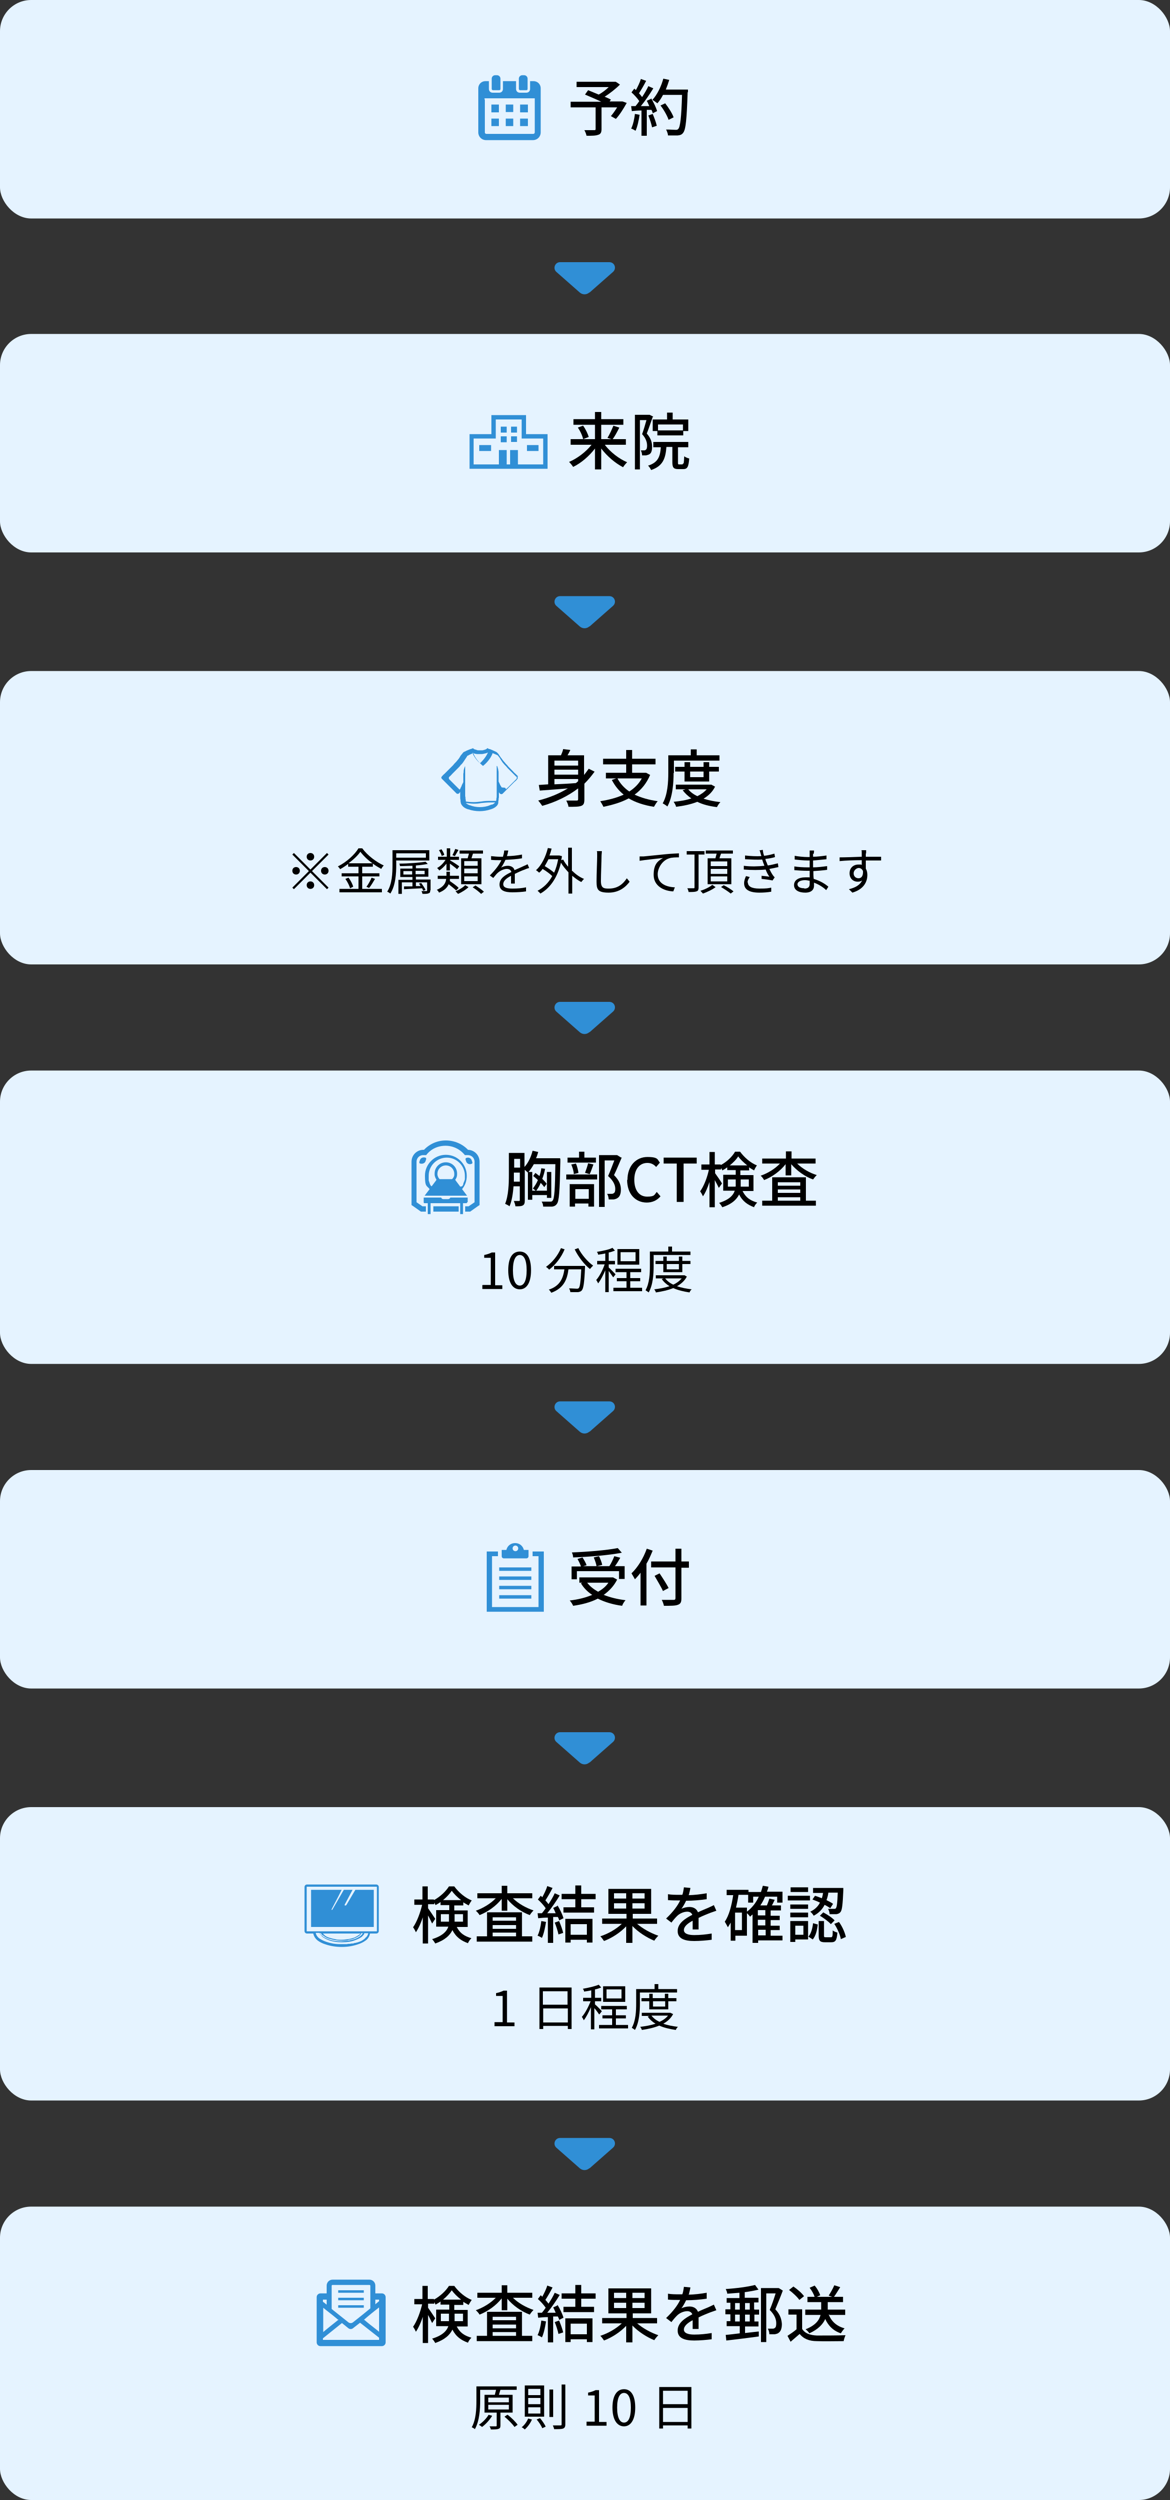
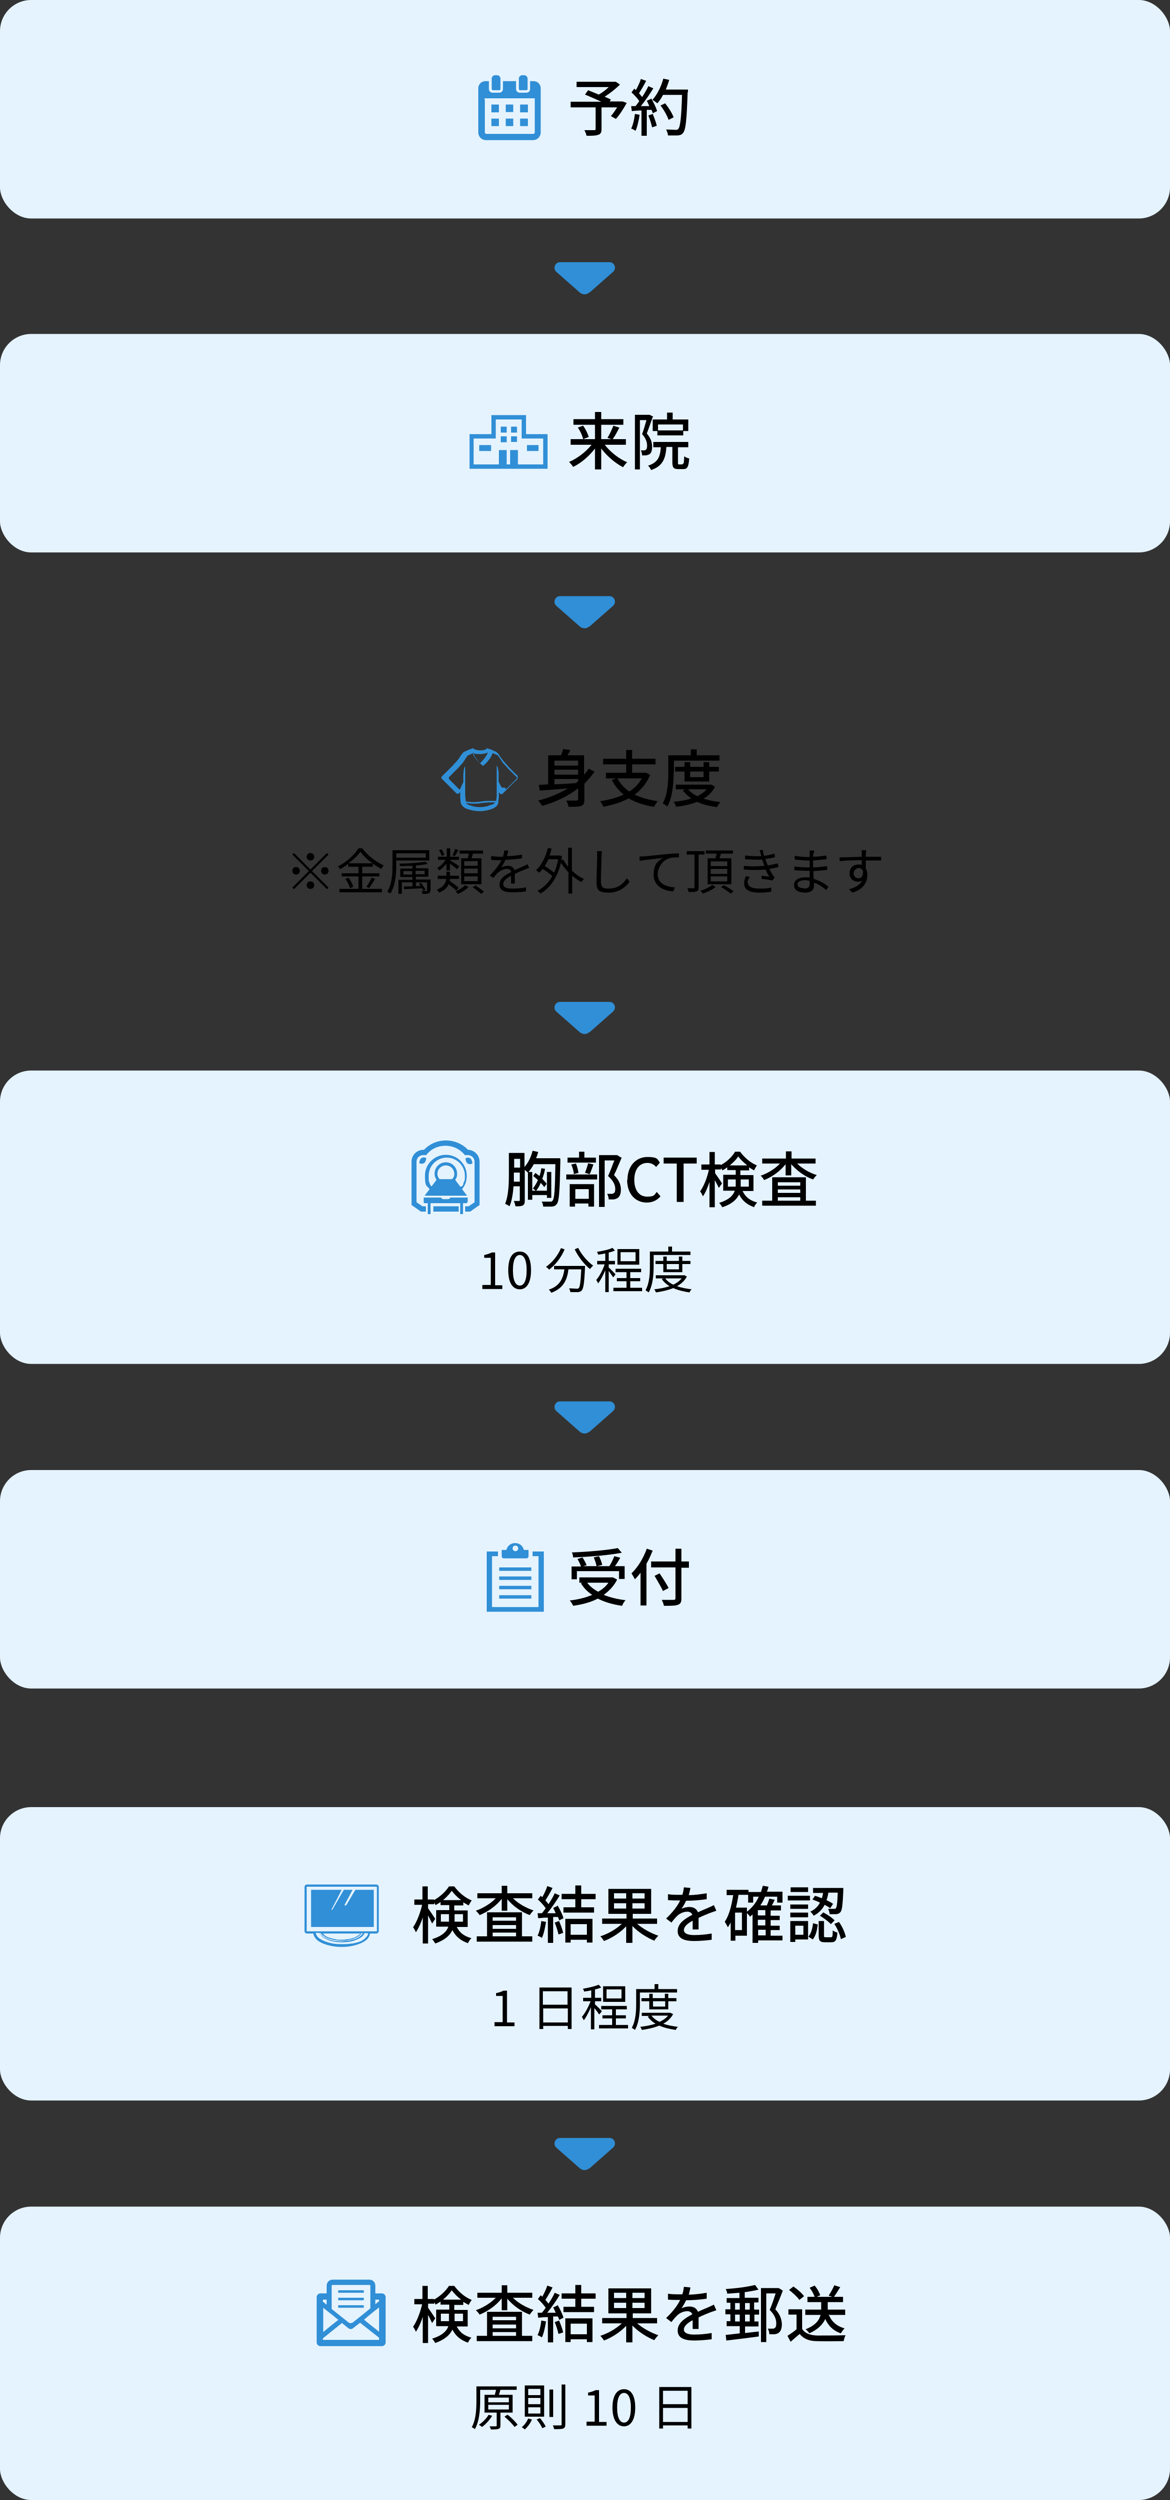
<svg xmlns="http://www.w3.org/2000/svg" id="_レイヤー_1" version="1.1" viewBox="0 0 375 801">
  <rect x="0" y="0" width="375" height="801" fill="#333333" stroke="none" />
  <defs>
    <style>
      .st0 {
        fill: #e5f3ff;
      }

      .st1 {
        fill: #308fd6;
      }
    </style>
  </defs>
  <rect class="st0" width="375" height="70" rx="10" ry="10" />
  <g>
    <g>
      <path d="M200.8,33.1c-1,1.8-2.2,3.7-3.4,5l-1.6-.9c.6-.7,1.4-1.8,2-2.8h-5v7c0,1-.3,1.6-1.1,1.8-.8.3-2,.3-3.7.3-.1-.5-.4-1.3-.7-1.8,1.3,0,2.7,0,3.1,0,.4,0,.5,0,.5-.4v-6.9h-8v-1.8h9.8c-1.6-.8-3.6-1.6-5.2-2.3l1-1.4c1,.4,2.2.9,3.4,1.4,1.1-.6,2.3-1.5,3.2-2.4h-10.3v-1.7h12.5c0-.1,1.4.9,1.4.9-1.4,1.4-3.2,2.8-4.9,3.9.8.3,1.4.6,2,.9l-.4.6h4c0-.1,1.5.5,1.5.5h0Z" />
      <path d="M205,36.8c-.3,1.9-.7,3.8-1.3,5.1-.3-.2-1-.6-1.4-.7.6-1.2,1-3,1.2-4.7,0,0,1.6.3,1.6.3ZM208.7,31.5c.8,1.3,1.6,3,1.9,4.1l-1.4.7c0-.3-.2-.7-.4-1.1h-1.5v8.3h-1.7v-8.1c-1.1,0-2.2.1-3.1.2l-.2-1.6h1.4c.4-.5.8-1,1.2-1.6-.6-.9-1.6-2-2.5-2.8l.9-1.2c.2.2.4.3.5.5.6-1.1,1.3-2.5,1.6-3.6l1.7.6c-.7,1.4-1.6,2.9-2.3,4,.4.4.7.8,1,1.2.8-1.2,1.5-2.4,2-3.5l1.6.7c-1.1,1.8-2.6,4-4,5.7h2.7c-.3-.7-.5-1.2-.8-1.7l1.3-.6h0ZM209.2,36.5c.5,1.2,1.1,2.8,1.3,3.8l-1.5.5c-.2-1-.7-2.6-1.2-3.8l1.4-.5ZM220.4,29.5c-.3,8.8-.6,11.9-1.4,13-.5.7-1,.8-1.8.9-.7,0-1.9,0-3.1,0,0-.5-.3-1.3-.6-1.9,1.3,0,2.5.1,3,.1s.6,0,.9-.3c.6-.6,1-3.6,1.2-10.9h-6.1c-.5,1-1.1,1.9-1.8,2.7-.4-.3-1.2-.9-1.6-1.1,1.5-1.6,2.8-4.2,3.5-6.8l1.9.4c-.3,1-.7,2.1-1.1,3.1h7.1v.9ZM214.3,38.4c-.4-1.2-1.5-3.2-2.6-4.6l1.5-.7c1.1,1.4,2.3,3.3,2.7,4.5l-1.6.8Z" />
    </g>
    <g>
      <path class="st1" d="M173.3,31.6v-3.3c0-1.3-1-2.3-2.3-2.3h-1.1v2.5c0,.7-.5,1.2-1.2,1.2h-2.1c-.7,0-1.2-.5-1.2-1.2v-2.5h-4.2s0,2.5,0,2.5c0,.7-.5,1.2-1.2,1.2h-2.1c-.7,0-1.2-.5-1.2-1.2v-2.5h-1.1c-1.3,0-2.3,1-2.3,2.3v3.3h0v10.8c0,1.4,1.1,2.5,2.5,2.5h15c1.4,0,2.5-1.1,2.5-2.5v-10.8h0ZM155.3,31.9h0v-.4h16.1v.4h0v10.5c0,.3-.2.5-.5.5h-15c-.3,0-.5-.2-.5-.5v-10.5h0Z" />
      <polygon class="st1" points="159.9 33.5 159.9 33.5 159.9 33.5 159.9 33.5 157.5 33.5 157.5 36 159.9 36 159.9 33.5" />
      <rect class="st1" x="162.1" y="33.5" width="2.4" height="2.4" />
      <polygon class="st1" points="166.7 36 166.7 36 169.2 36 169.2 33.5 166.7 33.5 166.7 36 166.7 36" />
      <polygon class="st1" points="159.9 38 159.9 38 159.9 38 159.9 38 157.5 38 157.5 40.4 159.9 40.4 159.9 38" />
      <rect class="st1" x="162.1" y="38" width="2.4" height="2.4" />
      <polygon class="st1" points="166.7 40.4 169.2 40.4 169.2 38 166.7 38 166.7 40.4 166.7 40.4 166.7 40.4 166.7 40.4" />
      <path class="st1" d="M157.9,28.9h2.1c.2,0,.4-.1.4-.4v-3.3c0-.6-.5-1.1-1.1-1.1h-.6c-.6,0-1.1.5-1.1,1.1v3.3c0,.2.2.4.4.4h0Z" />
      <path class="st1" d="M166.6,28.9h2.1c.2,0,.4-.1.4-.4v-3.3c0-.6-.5-1.1-1.1-1.1h-.6c-.6,0-1.1.5-1.1,1.1v3.3c0,.2.2.4.4.4h0Z" />
    </g>
  </g>
  <path class="st1" d="M189,93.7l7.5-6.6c1.2-1.1.5-3.1-1.2-3.1h-15.8c-1.6,0-2.4,2-1.2,3.1l7.5,6.6c.9.8,2.2.8,3.1,0h0Z" />
  <rect class="st0" y="107" width="375" height="70" rx="10" ry="10" />
  <g>
    <path d="M193.9,142.6c1.8,2.3,4.5,4.4,7.1,5.5-.4.4-1,1.1-1.3,1.6-2.5-1.3-5.1-3.5-7-6v6.7h-2v-6.7c-1.9,2.5-4.5,4.7-7,5.9-.3-.5-.9-1.2-1.3-1.6,2.6-1.1,5.4-3.2,7.2-5.5h-6.7v-1.8h7.8v-4.6h-6.9v-1.8h6.9v-2.3h2v2.3h7.1v1.8h-7.1v4.6h7.9v1.8h-6.6ZM186.9,136.4c.8,1.1,1.5,2.6,1.8,3.6l-1.8.7c-.2-1-.9-2.6-1.7-3.7l1.6-.6h0ZM194.7,140.3c.7-1.1,1.4-2.7,1.9-3.9l1.9.6c-.7,1.4-1.5,2.9-2.2,3.8l-1.6-.5Z" />
    <path d="M209.2,133.6c-.6,1.7-1.3,3.8-1.9,5.3,1.4,1.6,1.7,3,1.7,4.2s-.2,2-.8,2.4c-.3.2-.7.3-1.1.4-.4,0-.9,0-1.3,0,0-.5-.2-1.2-.4-1.6.4,0,.8,0,1,0,.2,0,.4,0,.6-.2.3-.2.4-.7.4-1.3,0-1-.3-2.3-1.6-3.7.5-1.3,1-3.1,1.4-4.5h-2.1v15.8h-1.6v-17.5h4.7c0,0,1.2.6,1.2.6h0ZM218.8,148.6c.4,0,.4-.3.5-2.4.4.3,1.1.6,1.6.7-.2,2.7-.6,3.4-1.9,3.4h-1.6c-1.5,0-1.9-.5-1.9-2.2v-4.9h-1.9c-.3,3.7-1.1,6.1-4.9,7.4-.2-.4-.6-1.1-1-1.4,3.2-1,3.9-2.9,4.1-5.9h-2.4v-1.7h11.2v1.7h-3.3v4.9c0,.5,0,.6.4.6h1.1ZM213.8,134.4v-2.2h1.8v2.2h5v3.7h-1.6v1.4h-8.3v-1.4h-1.5v-3.7h4.6ZM218.9,136h-8v1.9h8v-1.9Z" />
  </g>
  <path class="st1" d="M189,200.7l7.5-6.6c1.2-1.1.5-3.1-1.2-3.1h-15.8c-1.6,0-2.4,2-1.2,3.1l7.5,6.6c.9.8,2.2.8,3.1,0h0Z" />
  <rect class="st0" y="471" width="375" height="70" rx="10" ry="10" />
  <g>
    <path d="M197.8,506.1c-1,2-2.5,3.6-4.3,4.9,2,.8,4.4,1.4,7,1.7-.4.4-.9,1.2-1.1,1.8-3-.4-5.6-1.2-7.8-2.3-2.3,1.2-5.1,1.9-7.9,2.3-.2-.5-.7-1.3-1.1-1.7,2.6-.3,5.1-.9,7.2-1.8-1.5-1-2.7-2.2-3.6-3.7l.4-.2h-.9v-1.7h10.8c0,0,1.3.7,1.3.7h0ZM184.9,506h-1.7v-4.1h3c-.2-.7-.7-1.7-1.1-2.4l1.6-.5c.5.8,1.1,1.8,1.3,2.5l-1.1.3h4.3c-.1-.7-.5-1.9-.9-2.8l1.7-.4c.4.9.9,2,1,2.8l-1.7.4h4c.6-.9,1.2-2.2,1.6-3.2l1.9.5c-.5.9-1.1,1.9-1.7,2.7h3.1v4.1h-1.8v-2.5h-13.5v2.5h0ZM199.3,497.5c-4.2.8-10.4,1.3-15.6,1.5,0-.5-.2-1.2-.4-1.6,5.1-.2,11.2-.7,14.7-1.4l1.3,1.5h0ZM188.2,507.1c.9,1.2,2.1,2.1,3.5,2.9,1.4-.8,2.5-1.7,3.3-2.9h-6.8Z" />
    <path d="M209.2,496.8c-.6,1.4-1.2,2.9-2,4.2v13.4h-1.9v-10.5c-.6.8-1.2,1.5-1.8,2.1-.2-.4-.8-1.4-1.1-1.9,2-1.9,3.8-4.8,4.9-7.9l1.8.6h0ZM220.8,502.3h-2.4v9.8c0,1.3-.3,1.8-1.2,2.1-.8.3-2.2.3-4.4.3-.1-.5-.4-1.4-.7-1.9,1.6,0,3.3,0,3.8,0,.5,0,.6-.2.6-.6v-9.8h-7.8v-1.9h7.8v-4.1h1.9v4.1h2.4v1.9ZM212.5,509.8c-.5-1.2-1.8-3.3-2.7-4.9l1.6-.8c1,1.5,2.3,3.5,2.9,4.7l-1.7.9h0Z" />
  </g>
-   <path class="st1" d="M189,564.7l7.5-6.6c1.2-1.1.5-3.1-1.2-3.1h-15.8c-1.6,0-2.4,2-1.2,3.1l7.5,6.6c.9.8,2.2.8,3.1,0h0Z" />
-   <rect class="st0" y="215" width="375" height="94" rx="10" ry="10" />
  <g>
    <path d="M190.6,247.2c-1,1.4-2.1,2.7-3.3,3.9v5c0,1.2-.2,1.8-1,2.1-.8.3-2.1.3-4.1.3,0-.5-.4-1.4-.7-2,1.4,0,2.9,0,3.3,0,.4,0,.5-.1.5-.5v-3.4c-3.3,2.5-7.2,4.4-11.5,5.6-.3-.4-.9-1.3-1.3-1.7,3.5-.9,6.7-2.2,9.5-3.9-3.3.3-6.5.5-9,.7l-.3-1.8,3-.2v-9.3h4.1c.3-.7.6-1.4.7-2l2.3.3c-.3.6-.6,1.2-.9,1.7h5.3v6.3c.5-.6,1-1.3,1.5-2l1.8.9ZM177.7,243.7v1.6h7.6v-1.6h-7.6ZM185.3,246.6h-7.6v1.6h7.6v-1.6ZM177.7,251.3c2.2-.1,4.5-.2,6.9-.4.2-.2.5-.4.7-.6v-.7h-7.6v1.7h0Z" />
    <path d="M208.4,248.2c-1.1,2.7-2.8,4.8-5,6.4,2.1,1,4.6,1.7,7.4,2.1-.4.4-.9,1.3-1.2,1.8-3.2-.5-5.9-1.4-8.1-2.7-2.4,1.3-5.2,2.1-8.1,2.7-.2-.5-.7-1.3-1-1.8,2.7-.4,5.3-1.1,7.5-2.1-1.6-1.3-2.8-2.8-3.8-4.7l1.4-.5h-3.3v-1.8h6.5v-2.7h-7.4v-1.8h7.4v-2.8h1.9v2.8h7.5v1.8h-7.5v2.7h4.5c0,0,1.3.7,1.3.7h0ZM197.9,249.4c.9,1.7,2.2,3.1,3.8,4.2,1.7-1.1,3.1-2.5,4-4.2h-7.8Z" />
    <path d="M215.9,247.6c0,3.1-.3,7.8-2,10.8-.3-.3-1.1-.8-1.5-1,1.6-2.8,1.8-6.9,1.8-9.8v-5.6h7.2v-1.9h1.9v1.9h7.3v1.7h-14.6v4h0ZM229.2,252c-.8,1.7-2.1,2.9-3.7,3.9,1.6.5,3.4.9,5.4,1.1-.4.4-.9,1.1-1.1,1.6-2.4-.3-4.5-.8-6.3-1.7-2,.8-4.4,1.3-6.8,1.6-.1-.5-.5-1.2-.8-1.6,2-.2,4-.5,5.7-1.1-1.1-.7-2-1.6-2.8-2.6l.9-.3h-3.1v-1.5h11.4c0,0,1.1.6,1.1.6h0ZM219.4,250.4v-3.2h-3v-1.5h3v-1.5h1.8v1.5h4.3v-1.5h1.8v1.5h3.1v1.5h-3.1v3.2h-7.9ZM220.6,252.9c.7.9,1.7,1.6,2.9,2.2,1.2-.6,2.2-1.3,3-2.2h-5.9ZM221.2,247.2v1.8h4.3v-1.8h-4.3Z" />
  </g>
  <path class="st1" d="M189,330.7l7.5-6.6c1.2-1.1.5-3.1-1.2-3.1h-15.8c-1.6,0-2.4,2-1.2,3.1l7.5,6.6c.9.8,2.2.8,3.1,0h0Z" />
  <g>
    <path d="M104.8,273.3l.5.5-5.3,5.3,5.3,5.3-.5.5-5.3-5.3-5.3,5.3-.5-.5,5.3-5.3-5.3-5.3.5-.5,5.3,5.3,5.3-5.3ZM94.9,280.2c-.7,0-1.2-.5-1.2-1.2s.5-1.2,1.2-1.2,1.2.5,1.2,1.2-.5,1.2-1.2,1.2ZM98.3,274.5c0-.7.5-1.2,1.2-1.2s1.2.5,1.2,1.2-.5,1.2-1.2,1.2-1.2-.5-1.2-1.2ZM100.7,283.6c0,.7-.5,1.2-1.2,1.2s-1.2-.5-1.2-1.2.5-1.2,1.2-1.2,1.2.5,1.2,1.2ZM104.1,277.8c.7,0,1.2.5,1.2,1.2s-.5,1.2-1.2,1.2-1.2-.5-1.2-1.2.5-1.2,1.2-1.2Z" />
    <path d="M116.1,284.8h6.3v1.1h-13.6v-1.1h6.1v-4h-5.4v-1h5.4v-2.1h-3.3v-.9c-.8.6-1.7,1.2-2.6,1.7-.1-.3-.5-.7-.7-.9,2.8-1.4,5.4-3.8,6.6-5.8h1.2c1.7,2.3,4.5,4.4,6.9,5.5-.3.3-.6.7-.8,1.1-.9-.5-1.8-1-2.7-1.7v1h-3.4v2.1h5.5v1h-5.5v4h0ZM111.7,281.2c.7.9,1.3,2.1,1.5,2.9l-1,.5c-.2-.8-.8-2-1.5-3l1-.4ZM119.4,276.6c-1.6-1.1-3-2.5-3.9-3.7-.8,1.2-2.2,2.5-3.8,3.7h7.7ZM117.4,284.2c.6-.8,1.3-2,1.7-3l1.1.4c-.6,1-1.3,2.2-1.9,2.9l-.9-.4h0Z" />
    <path d="M127,275.8v1.3c0,2.7-.2,6.6-1.9,9.2-.2-.2-.7-.5-1-.6,1.6-2.5,1.7-6,1.7-8.6v-4.7h11.8v3.3h-10.7,0ZM127,273.4v1.4h9.5v-1.4h-9.5ZM137.9,285.3c0,.5-.1.8-.5.9-.4.2-1,.2-2,.2,0-.3-.2-.6-.3-.9.7,0,1.3,0,1.5,0,.2,0,.3,0,.3-.2v-2.6h-3.6v1.2h1.5c-.2-.3-.3-.5-.5-.8l.7-.2c.5.7,1.1,1.6,1.4,2.2l-.7.3c-.1-.2-.3-.5-.4-.8-2.1.1-4.2.2-5.8.3v-.9c.7,0,1.7,0,2.7,0v-1.3h-3.4v3.7h-1.1v-4.5h4.5v-.9h-3.9v-2.7h3.9v-.9c-1.3,0-2.7.1-4,.1,0-.2-.1-.6-.2-.8,2.9,0,6.5-.3,8.4-.6l.7.7c-1,.2-2.4.4-3.8.5v.9h4v2.7h-4v.9h4.7v3.4h0ZM132.1,280.2v-1.1h-2.8v1.1h2.8ZM133.2,279v1.1h2.9v-1.1h-2.9Z" />
    <path d="M146.2,285.3c-.5-.5-1.5-1.3-2.4-2-.4,1-1.3,2-3.1,2.7-.1-.3-.4-.7-.7-.9,2.3-1,2.9-2.3,3-3.5h-2.7v-1h2.8v-1.3h1.1v1.3h2.9v1h-2.9c0,.2,0,.5,0,.7,1,.7,2.2,1.5,2.8,2.2l-.8.8h0ZM143.2,276.6c-.7.9-1.6,1.8-2.4,2.3-.1-.2-.5-.6-.7-.8,1-.5,2-1.5,2.7-2.6h-2.4v-1h2.8v-2.7h1.1v2.7h2.8v1h-2.8v.2c.6.3,2.5,1.5,2.9,1.9l-.7.9c-.4-.4-1.5-1.2-2.3-1.8v2.2h-1.1v-2.4h0ZM141.6,274.3c-.1-.5-.5-1.3-.9-1.9l.8-.3c.4.6.8,1.3.9,1.8l-.9.4h0ZM146.9,272.4c-.4.7-.8,1.4-1.1,1.9l-.8-.3c.3-.5.7-1.4.9-2l1,.3h0ZM150.2,284.2c-.8.8-2.2,1.7-3.4,2.2-.2-.2-.5-.6-.8-.8,1.1-.5,2.5-1.3,3.1-2l1,.6h0ZM149.9,275c.1-.5.3-1,.4-1.5h-3v-1h7.5v1h-3.2c-.2.5-.3,1-.5,1.5h3.2v8.3h-6.5v-8.3h2.1ZM153.1,275.9h-4.3v1.5h4.3v-1.5ZM153.1,278.3h-4.3v1.5h4.3v-1.5ZM153.1,280.8h-4.3v1.5h4.3v-1.5ZM152.4,283.7c.9.6,2.1,1.4,2.7,2l-.9.7c-.6-.6-1.7-1.5-2.7-2.1l.9-.6h0Z" />
    <path d="M162.4,274.3c1.6,0,3.4-.2,4.9-.5v1.2c-1.6.3-3.6.4-5.3.5-.4.9-.9,1.8-1.4,2.5.6-.4,1.5-.6,2.2-.6,1,0,1.9.5,2.1,1.4,1.1-.5,2.1-.9,2.9-1.3.5-.2.9-.4,1.3-.6l.5,1.2c-.4.1-1,.3-1.4.5-.9.3-2,.8-3.2,1.4,0,.9,0,2.3,0,3.1h-1.2c0-.6,0-1.6,0-2.5-1.5.8-2.5,1.6-2.5,2.7s1.2,1.4,2.9,1.4,3-.1,4.4-.4v1.3c-1.2.2-3,.3-4.4.3-2.3,0-4.1-.5-4.1-2.5s1.9-3.1,3.8-4c-.2-.7-.7-1-1.5-1s-2,.5-2.8,1.2c-.5.4-.9,1-1.5,1.7l-1.1-.8c2-2,3.1-3.6,3.7-4.9h-.7c-.7,0-1.7,0-2.6-.1v-1.2c.9.1,2,.2,2.7.2s.7,0,1.1,0c.2-.7.4-1.4.4-2h1.3c-.1.6-.2,1.2-.5,2h0Z" />
    <path d="M183.5,279.1c1.1,1.1,2.4,2,3.7,2.5-.3.2-.6.7-.9,1-1-.5-1.9-1.2-2.9-2v5.7h-1.2v-6.8c-.9-1-1.8-2-2.4-3.1-1.2,5-3.6,8.2-6.6,9.9-.2-.3-.7-.7-.9-.9,1.9-1,3.5-2.5,4.7-4.7-.7-.7-1.9-1.6-3.1-2.3-.3.5-.7.9-1.1,1.2-.2-.2-.7-.6-1-.8,1.8-1.6,3.1-4.3,3.8-7.1l1.2.2c-.2.8-.4,1.5-.7,2.2h3.2c0,0,.8.2.8.2,0,.5-.2.9-.2,1.3l.6-.2c.4.8,1,1.6,1.6,2.3v-6.1h1.2v7.4h0ZM175.8,275.3c-.4.8-.8,1.5-1.2,2.2,1,.6,2.2,1.4,3,2.1.6-1.3,1-2.7,1.3-4.3h-3.1Z" />
    <path d="M192.8,274.3c0,1.8-.2,5.6-.2,8s1.1,2.4,2.6,2.4c2.9,0,4.6-1.6,5.7-3.3l.9,1.1c-1.1,1.5-3.2,3.5-6.7,3.5s-3.9-1-3.9-3.6.2-6.4.2-8.1,0-1.2-.1-1.6h1.6c0,.5-.1,1.1-.1,1.6h0Z" />
    <path d="M206.3,274.4c1-.1,4.1-.4,7-.7,1.8-.2,3.2-.2,4.3-.3v1.3c-.9,0-2.3,0-3.1.3-2.3.7-3.7,3.2-3.7,5.1,0,3.1,2.9,4.1,5.5,4.2l-.5,1.3c-3-.1-6.3-1.7-6.3-5.3s1.5-4.5,3-5.4c-1.7.2-5.8.6-7.5.9v-1.4c.5,0,1,0,1.3,0h0Z" />
    <path d="M223.9,273.9v10.5c0,.7-.2,1.1-.7,1.2-.5.2-1.3.2-2.5.2,0-.3-.2-.8-.4-1.2.9,0,1.8,0,2,0,.2,0,.3,0,.3-.3v-10.5h-2.5v-1.1h5.7v1.1h-2ZM229.4,284.2c-1,.8-2.7,1.6-4.1,2.1-.2-.2-.5-.6-.8-.9,1.4-.4,3-1.2,3.8-1.9l1,.7h0ZM229.3,275c.1-.5.3-1.1.4-1.5h-3.5v-1h8.7v1h-3.8c-.2.5-.4,1.1-.5,1.5h3.8v8.3h-7.6v-8.3h2.6ZM233.1,276h-5.3v1.5h5.3v-1.5ZM233.1,278.4h-5.3v1.6h5.3v-1.6ZM233.1,280.8h-5.3v1.6h5.3v-1.6ZM231.9,283.6c1.1.5,2.5,1.4,3.2,2l-.9.7c-.7-.6-2.1-1.5-3.1-2.1l.9-.6h0Z" />
    <path d="M243.1,272.5l1.4-.2c0,.6.2,1.3.4,1.9,1.1-.1,2.3-.4,3.3-.7l.2,1.1c-.9.3-2.1.5-3.1.6.1.4.2.8.4,1.1.1.3.2.6.4,1,1.3-.2,2.4-.5,3.2-.7l.2,1.2c-.8.2-1.8.4-2.9.6.3.7.7,1.4,1.1,2,.2.3.4.5.6.7l-.7,1c-.9-.2-2.4-.4-3.5-.5v-1c1,.1,2,.2,2.5.3-.5-.7-.9-1.5-1.2-2.3-1.9.2-4.6.2-7,0v-1.2c2.3.3,4.8.2,6.6,0-.1-.3-.2-.6-.3-.8-.2-.5-.3-.9-.4-1.2-1.6.1-3.5,0-5.5-.1v-1.2c1.8.2,3.7.3,5.2.2,0-.1,0-.3-.1-.4-.1-.5-.3-1-.4-1.4h0ZM239.7,282.7c0,1.3,1.2,2,3.7,2s2.7-.1,3.8-.3v1.3c-1.2.2-2.4.3-3.8.3-3.1,0-4.9-.9-4.9-3,0-.9.3-1.6.6-2.3l1.2.3c-.4.6-.7,1.1-.7,1.8h0Z" />
    <path d="M260.6,273.5c0,.2,0,.6,0,1,1.4,0,2.9-.2,4.3-.4v1.2c-1.3.1-2.8.3-4.3.4v2.2c1.5,0,3-.2,4.5-.4v1.2c-1.5.2-2.9.3-4.4.4,0,.8,0,1.7.1,2.5,2.1.6,3.8,1.7,4.7,2.5l-.7,1.1c-.9-.9-2.3-1.8-3.9-2.4,0,.4,0,.7,0,1,0,1.1-.7,2.2-2.8,2.2s-3.6-.8-3.6-2.4,1.4-2.5,3.7-2.5.9,0,1.3.1c0-.7,0-1.5,0-2.2h-.9c-1.1,0-2.9-.1-4-.2v-1.2c1.1.2,3,.3,4,.3h.9v-2.2h-.7c-1.1,0-3.1-.2-4.1-.3v-1.2c1,.2,3,.4,4.1.4h.7v-1.1c0-.3,0-.7,0-1h1.4c0,.3,0,.6-.1,1.1h0ZM257.8,284.7c.9,0,1.7-.3,1.7-1.4s0-.7,0-1.1c-.5-.1-1-.2-1.5-.2-1.5,0-2.4.6-2.4,1.3s.6,1.3,2.2,1.3h0Z" />
    <path d="M277.5,273.5c0,.2,0,.6,0,1h.2c2,0,3.9,0,4.7,0v1.2c-.9,0-2.4,0-4.7,0h-.2c0,.9,0,1.9,0,2.6.3.5.5,1.2.5,2,0,2.2-1.1,4.6-4.8,5.7l-1.1-1.1c2.1-.5,3.6-1.4,4.2-2.8-.4.3-.9.4-1.4.4-1.3,0-2.6-.9-2.6-2.7s1.3-2.8,2.8-2.8.8,0,1.1.2c0-.5,0-1.1,0-1.6-2.4,0-5.1.1-7.1.3v-1.2c1.8,0,4.8-.1,7.1-.2,0-.5,0-.8,0-1.1,0-.4,0-.9-.1-1h1.5c0,.2,0,.8,0,1h0ZM275.2,281.4c.9,0,1.5-.8,1.4-2.3-.3-.7-.8-1-1.4-1s-1.6.7-1.6,1.7.7,1.6,1.6,1.6Z" />
  </g>
  <rect class="st0" y="343" width="375" height="94" rx="10" ry="10" />
  <path class="st1" d="M189,458.7l7.5-6.6c1.2-1.1.5-3.1-1.2-3.1h-15.8c-1.6,0-2.4,2-1.2,3.1l7.5,6.6c.9.8,2.2.8,3.1,0h0Z" />
  <rect class="st0" y="579" width="375" height="94" rx="10" ry="10" />
  <g>
    <path d="M146.3,617.2c1.1,2.3,2.7,3.2,4.8,3.8-.4.4-.9,1-1.1,1.6-2.2-.8-3.8-1.9-5-4.2-.8,1.7-2.4,3.2-5.5,4.3-.2-.4-.7-1.1-1-1.4,3.3-1,4.7-2.5,5.2-4h-3.9v-5.3h4.2v-1.6h-2.8v-1c-.5.4-1.1.7-1.6,1-.1-.2-.2-.5-.4-.8v.5h-2v1.3c.5.7,2,2.9,2.3,3.4l-1,1.5c-.3-.6-.8-1.7-1.3-2.6v9h-1.7v-8.4c-.6,1.9-1.4,3.6-2.2,4.8-.2-.5-.6-1.2-.9-1.6,1.2-1.7,2.3-4.6,2.9-7.2h-2.5v-1.7h2.6v-4.2h1.7v4.2h2v.2c2-1.1,3.8-2.8,4.8-4.4h1.7c1.4,1.9,3.5,3.7,5.6,4.5-.4.5-.7,1.1-1,1.6-.5-.3-1.1-.6-1.7-1v1h-2.9v1.6h4.3v5.3h-3.7,0ZM143.9,615.7c0-.3,0-.6,0-.9v-1.5h-2.6v2.4h2.5ZM147.8,608.8c-1.2-.9-2.3-2-3-3-.7,1-1.7,2.1-2.8,3h5.8,0ZM145.7,613.4v1.5c0,.3,0,.6,0,.8h2.7v-2.4h-2.7,0Z" />
    <path d="M164.4,608.2c1.7,1.7,4.2,3.1,6.6,3.9-.4.4-.9,1-1.2,1.5-2.7-1-5.4-2.9-7.2-5.1v3.7h-1.8v-3.8c-1.8,2.3-4.5,4.2-7.1,5.2-.2-.4-.8-1.1-1.2-1.4,2.3-.8,4.8-2.3,6.4-4h-5.9v-1.6h7.8v-2.4h1.8v2.4h8v1.6h-6.1ZM167.3,620.4h3.3v1.7h-17.8v-1.7h3.3v-7.7h11.2v7.7h0ZM157.9,614.3v1.1h7.5v-1.1h-7.5ZM165.4,616.8h-7.5v1.2h7.5v-1.2ZM157.9,620.4h7.5v-1.2h-7.5v1.2Z" />
    <path d="M175,615.8c-.3,1.9-.7,3.8-1.3,5.1-.3-.2-1-.6-1.4-.7.6-1.2,1-3,1.2-4.7l1.6.3ZM178.7,610.5c.8,1.3,1.6,3,1.9,4.1l-1.4.7c0-.3-.2-.7-.4-1.1h-1.5v8.3h-1.7v-8.1c-1.1,0-2.2.1-3.1.2l-.2-1.6h1.4c.4-.5.8-1,1.2-1.6-.6-.9-1.6-2-2.5-2.8l.9-1.2c.2.2.4.3.5.5.6-1.1,1.3-2.5,1.6-3.6l1.7.6c-.7,1.4-1.6,2.9-2.3,4,.4.4.7.8,1,1.2.8-1.2,1.5-2.4,2-3.5l1.6.7c-1.1,1.8-2.6,4-4,5.7h2.7c-.3-.7-.5-1.2-.8-1.7l1.3-.6h0ZM179.2,615.5c.5,1.2,1.1,2.8,1.3,3.8l-1.5.5c-.2-1-.7-2.6-1.2-3.8l1.4-.5ZM186.3,608.5v2.6h4.1v1.7h-9.8v-1.7h3.8v-2.6h-4.4v-1.7h4.4v-2.7h1.9v2.7h4.6v1.7h-4.6ZM181.2,614.8h8.7v7.6h-1.8v-.9h-5.2v.9h-1.7v-7.7h0ZM182.9,616.5v3.4h5.2v-3.4h-5.2Z" />
    <path d="M204.1,616.3c1.8,1.6,4.5,3.1,6.9,3.9-.4.4-1,1.1-1.3,1.6-2.4-1-5.1-2.7-7-4.7v5.4h-2v-5.3c-1.9,2-4.5,3.7-7.1,4.7-.3-.4-.8-1.2-1.2-1.5,2.5-.8,5.1-2.3,6.9-4h-6.3v-1.7h7.8v-1.5h-5.8v-8h13.7v8h-5.9v1.5h7.8v1.7h-6.3ZM196.8,608.3h3.9v-1.7h-3.9v1.7ZM200.7,611.5v-1.7h-3.9v1.7h3.9ZM206.6,606.6h-3.9v1.7h3.9v-1.7ZM206.6,609.8h-3.9v1.7h3.9v-1.7Z" />
    <path d="M220.6,607.2c2,0,4.1-.3,5.9-.6v1.9c-2,.3-4.4.5-6.6.5-.4.9-1,1.9-1.5,2.6.7-.4,1.8-.6,2.6-.6,1.3,0,2.3.6,2.7,1.7,1.2-.6,2.3-1,3.2-1.4.7-.3,1.3-.6,1.9-.9l.8,1.8c-.6.2-1.4.5-2,.7-1,.4-2.3.9-3.7,1.6,0,1.1,0,2.7,0,3.7h-1.9c0-.7,0-1.8,0-2.8-1.7.9-2.8,1.9-2.8,3s1.3,1.6,3.3,1.6,3.8-.2,5.6-.5v2c-1.5.2-3.8.4-5.6.4-3,0-5.3-.7-5.3-3.2s2.4-4,4.7-5.2c-.3-.7-.9-1-1.6-1-1.2,0-2.5.6-3.3,1.4-.6.6-1.2,1.3-1.8,2.1l-1.7-1.3c2.3-2.2,3.7-4.1,4.5-5.8h-.6c-.8,0-2.2,0-3.3-.1v-1.9c1.1.2,2.5.2,3.4.2s.8,0,1.2,0c.3-.8.4-1.7.5-2.4l2.1.2c-.1.6-.3,1.3-.5,2.2h0Z" />
    <path d="M250.9,621.7h-7.9v.8h-1.8v-9.1c-.3.2-.5.5-.8.7-.2-.3-.6-.8-1-1.1v7.2h-3.7v1.6h-1.5v-5.8c-.3.5-.6,1-.9,1.5-.2-.4-.7-1.3-1-1.8,1.4-2,2.2-5.2,2.7-8.5h-2.1v-1.7h7v.7h4c.2-.6.4-1.3.6-2l1.8.3c-.1.6-.3,1.1-.5,1.6h5v3.5h-1.7v-1.9h-3.9c-.4,1-.9,1.9-1.5,2.8h2.1c.3-.7.6-1.6.8-2.2l1.7.4c-.3.6-.6,1.3-.9,1.8h2.9v1.6h-3.3v1.7h2.9v1.4h-2.9v1.8h2.9v1.4h-2.9v1.8h3.8v1.5h0ZM237.8,612.8h-2.2v5.6h2.2v-5.6ZM239.4,612.5c1.6-1.2,2.9-2.8,3.8-4.8h-1.8v1.9h-1.6v-2.5h-3.1c-.2,1.4-.5,2.8-.8,4.1h3.5v1.3ZM245.3,612h-2.4v1.7h2.4v-1.7ZM245.3,615.1h-2.4v1.8h2.4v-1.8ZM243,620.1h2.4v-1.8h-2.4v1.8Z" />
    <path d="M259.6,608.9h-7.1v-1.5h7.1v1.5ZM259.1,621.4h-4.2v.8h-1.6v-6.7h5.7v5.9h0ZM259,611.6h-5.7v-1.4h5.7v1.4ZM253.3,612.8h5.7v1.5h-5.7v-1.5ZM259,606.2h-5.6v-1.5h5.6v1.5ZM254.9,617v2.9h2.6v-2.9h-2.6ZM259.1,620.5c.9-1,1.3-2.7,1.5-4.3l1.5.4c-.2,1.8-.6,3.6-1.6,4.8l-1.4-.9h0ZM261.2,607.4c.7.2,1.4.5,2.2.8.2-.5.3-1.1.4-1.7h-3.2v-1.6h9.7s0,.5,0,.7c-.2,4.6-.4,6.4-.9,7-.3.4-.7.6-1.3.7-.5,0-1.3,0-2.2,0,0-.5-.2-1.2-.5-1.7.8,0,1.6,0,1.9,0,.3,0,.5,0,.6-.2.3-.3.5-1.6.6-5h-3c-.1.8-.3,1.6-.6,2.4.8.4,1.6.8,2.1,1.2l-.9,1.4c-.5-.4-1.1-.7-1.8-1.1-.7,1.4-1.8,2.6-3.5,3.5-.2-.4-.7-1-1.1-1.3,1.5-.7,2.5-1.7,3.1-2.9-.8-.4-1.6-.7-2.4-1l.9-1.3h0ZM266.3,620.7c.5,0,.6-.3.6-2.2.3.3,1.1.6,1.5.7-.2,2.5-.6,3.1-2,3.1h-2c-1.6,0-2-.5-2-2.2v-4.6h1.7v4.6c0,.5,0,.6.6.6h1.5,0ZM264,612.8c1.3.7,2.8,1.7,3.5,2.5l-1.2,1.2c-.7-.8-2.2-1.9-3.5-2.7l1.1-1.1h0ZM268.9,615.8c1.1,1.5,1.9,3.4,2.2,4.8l-1.6.7c-.2-1.3-1.1-3.4-2.1-4.9l1.5-.6h0Z" />
  </g>
  <path class="st1" d="M189,694.7l7.5-6.6c1.2-1.1.5-3.1-1.2-3.1h-15.8c-1.6,0-2.4,2-1.2,3.1l7.5,6.6c.9.8,2.2.8,3.1,0h0Z" />
  <g>
    <path d="M158.5,647.9h2.6v-8.4h-2.1v-.9c1-.2,1.8-.5,2.4-.8h1.1v10.2h2.4v1.2h-6.4v-1.2h0Z" />
    <path d="M183.2,636.8v13.3h-1.2v-1h-7.9v1h-1.2v-13.3h10.4ZM174,638v4.3h7.9v-4.3h-7.9ZM182,648v-4.5h-7.9v4.5h7.9Z" />
    <path d="M192,645.4c-.3-.5-.9-1.3-1.5-2v6.8h-1.1v-7.1c-.7,1.6-1.5,3.2-2.3,4.2-.1-.3-.4-.8-.6-1.1,1-1.1,2.1-3.2,2.8-5h-2.4v-1.1h2.6v-2.4c-.8.2-1.6.3-2.3.4,0-.3-.2-.7-.4-.9,1.8-.3,3.9-.8,5.1-1.3l.8.9c-.6.2-1.3.5-2,.6v2.7h2v1.1h-2v1c.5.4,1.9,1.8,2.2,2.2l-.7.9ZM201.3,648.8v1.1h-9.3v-1.1h4.2v-2.1h-3.1v-1h3.1v-1.9h-3.5v-1.1h8.2v1.1h-3.5v1.9h3.2v1h-3.2v2.1h3.9ZM200.4,641.4h-7.1v-5h7.1v5ZM199.2,637.4h-4.8v2.9h4.8v-2.9Z" />
    <path d="M205.1,638.4v3.5c0,2.5-.2,6.1-1.6,8.5-.2-.2-.7-.5-1-.7,1.3-2.3,1.4-5.5,1.4-7.8v-4.6h5.9v-1.6h1.2v1.6h6v1.1h-11.9,0ZM215.8,645.2c-.7,1.4-1.8,2.4-3.2,3.2,1.4.5,3,.8,4.7,1-.3.2-.6.7-.7,1-1.9-.3-3.8-.7-5.3-1.4-1.7.7-3.6,1.1-5.6,1.4,0-.3-.3-.7-.5-1,1.7-.2,3.4-.5,4.9-1-1-.6-1.9-1.4-2.5-2.3l.6-.2h-2.5v-1h9.2s.8.4.8.4h0ZM208.1,643.8v-2.6h-2.5v-1h2.5v-1.4h1.1v1.4h3.9v-1.4h1.1v1.4h2.6v1h-2.6v2.6h-6.2,0ZM208.8,645.8c.6.8,1.5,1.5,2.6,2,1.1-.5,2.1-1.2,2.7-2h-5.3ZM209.3,641.2v1.7h3.9v-1.7h-3.9Z" />
  </g>
  <rect class="st0" y="707" width="375" height="94" rx="10" ry="10" />
  <g>
    <path d="M146.3,745.2c1.1,2.3,2.7,3.2,4.8,3.8-.4.4-.9,1-1.1,1.6-2.2-.8-3.8-1.9-5-4.2-.8,1.7-2.4,3.2-5.5,4.3-.2-.4-.7-1.1-1-1.4,3.3-1,4.7-2.5,5.2-4h-3.9v-5.3h4.2v-1.6h-2.8v-1c-.5.4-1.1.7-1.6,1-.1-.2-.2-.5-.4-.8v.5h-2v1.3c.5.7,2,2.9,2.3,3.4l-1,1.5c-.3-.6-.8-1.7-1.3-2.6v9h-1.7v-8.4c-.6,1.9-1.4,3.6-2.2,4.8-.2-.5-.6-1.2-.9-1.6,1.2-1.7,2.3-4.6,2.9-7.2h-2.5v-1.7h2.6v-4.2h1.7v4.2h2v.2c2-1.1,3.8-2.8,4.8-4.4h1.7c1.4,1.9,3.5,3.7,5.6,4.5-.4.5-.7,1.1-1,1.6-.5-.3-1.1-.6-1.7-1v1h-2.9v1.6h4.3v5.3h-3.7,0ZM143.9,743.7c0-.3,0-.6,0-.9v-1.5h-2.6v2.4h2.5ZM147.8,736.8c-1.2-.9-2.3-2-3-3-.7,1-1.7,2.1-2.8,3h5.8,0ZM145.7,741.4v1.5c0,.3,0,.6,0,.8h2.7v-2.4h-2.7,0Z" />
    <path d="M164.4,736.2c1.7,1.7,4.2,3.1,6.6,3.9-.4.4-.9,1-1.2,1.5-2.7-1-5.4-2.9-7.2-5.1v3.7h-1.8v-3.8c-1.8,2.3-4.5,4.2-7.1,5.2-.2-.4-.8-1.1-1.2-1.4,2.3-.8,4.8-2.3,6.4-4h-5.9v-1.6h7.8v-2.4h1.8v2.4h8v1.6h-6.1ZM167.3,748.4h3.3v1.7h-17.8v-1.7h3.3v-7.7h11.2v7.7h0ZM157.9,742.3v1.1h7.5v-1.1h-7.5ZM165.4,744.8h-7.5v1.2h7.5v-1.2ZM157.9,748.4h7.5v-1.2h-7.5v1.2Z" />
    <path d="M175,743.8c-.3,1.9-.7,3.8-1.3,5.1-.3-.2-1-.6-1.4-.7.6-1.2,1-3,1.2-4.7l1.6.3ZM178.7,738.5c.8,1.3,1.6,3,1.9,4.1l-1.4.7c0-.3-.2-.7-.4-1.1h-1.5v8.3h-1.7v-8.1c-1.1,0-2.2.1-3.1.2l-.2-1.6h1.4c.4-.5.8-1,1.2-1.6-.6-.9-1.6-2-2.5-2.8l.9-1.2c.2.2.4.3.5.5.6-1.1,1.3-2.5,1.6-3.6l1.7.6c-.7,1.4-1.6,2.9-2.3,4,.4.4.7.8,1,1.2.8-1.2,1.5-2.4,2-3.5l1.6.7c-1.1,1.8-2.6,4-4,5.7h2.7c-.3-.7-.5-1.2-.8-1.7l1.3-.6h0ZM179.2,743.5c.5,1.2,1.1,2.8,1.3,3.8l-1.5.5c-.2-1-.7-2.6-1.2-3.8l1.4-.5ZM186.3,736.5v2.6h4.1v1.7h-9.8v-1.7h3.8v-2.6h-4.4v-1.7h4.4v-2.7h1.9v2.7h4.6v1.7h-4.6ZM181.2,742.8h8.7v7.6h-1.8v-.9h-5.2v.9h-1.7v-7.7h0ZM182.9,744.5v3.4h5.2v-3.4h-5.2Z" />
    <path d="M204.1,744.3c1.8,1.6,4.5,3.1,6.9,3.9-.4.4-1,1.1-1.3,1.6-2.4-1-5.1-2.7-7-4.7v5.4h-2v-5.3c-1.9,2-4.5,3.7-7.1,4.7-.3-.4-.8-1.2-1.2-1.5,2.5-.8,5.1-2.3,6.9-4h-6.3v-1.7h7.8v-1.5h-5.8v-8h13.7v8h-5.9v1.5h7.8v1.7h-6.3ZM196.8,736.3h3.9v-1.7h-3.9v1.7ZM200.7,739.5v-1.7h-3.9v1.7h3.9ZM206.6,734.6h-3.9v1.7h3.9v-1.7ZM206.6,737.8h-3.9v1.7h3.9v-1.7Z" />
    <path d="M220.6,735.2c2,0,4.1-.3,5.9-.6v1.9c-2,.3-4.4.5-6.6.5-.4.9-1,1.9-1.5,2.6.7-.4,1.8-.6,2.6-.6,1.3,0,2.3.6,2.7,1.7,1.2-.6,2.3-1,3.2-1.4.7-.3,1.3-.6,1.9-.9l.8,1.8c-.6.2-1.4.5-2,.7-1,.4-2.3.9-3.7,1.6,0,1.1,0,2.7,0,3.7h-1.9c0-.7,0-1.8,0-2.8-1.7.9-2.8,1.9-2.8,3s1.3,1.6,3.3,1.6,3.8-.2,5.6-.5v2c-1.5.2-3.8.4-5.6.4-3,0-5.3-.7-5.3-3.2s2.4-4,4.7-5.2c-.3-.7-.9-1-1.6-1-1.2,0-2.5.6-3.3,1.4-.6.6-1.2,1.3-1.8,2.1l-1.7-1.3c2.3-2.2,3.7-4.1,4.5-5.8h-.6c-.8,0-2.2,0-3.3-.1v-1.9c1.1.2,2.5.2,3.4.2s.8,0,1.2,0c.3-.8.4-1.7.5-2.4l2.1.2c-.1.6-.3,1.3-.5,2.2h0Z" />
    <path d="M241.8,740h1.5v1.6h-1.5v2.2h1.3v1.6h-4.3v2.1l4.4-.5v1.6c-3.7.5-7.7,1-10.4,1.3l-.2-1.8c1.3-.1,2.8-.3,4.5-.5v-2.3h-4.2v-1.6h1.2v-2.2h-1.6v-1.6h1.6v-2.1h-1.2v-1.5h4.1v-1.7c-1.3.1-2.6.2-3.9.3,0-.4-.3-1.1-.5-1.5,3.3-.2,7.1-.7,9.4-1.3l1.1,1.5c-1.2.3-2.8.6-4.4.8v1.8h4.4v1.5h-1.4v2.1h0ZM235.6,740h1.5v-2.1h-1.5v2.1ZM237.1,743.8v-2.2h-1.5v2.2h1.5ZM238.8,737.9v2.1h1.5v-2.1h-1.5ZM240.3,741.6h-1.5v2.2h1.5v-2.2ZM250.9,733.9c-.7,1.9-1.6,4.1-2.4,6,1.7,1.8,2,3.4,2.1,4.7,0,1.3-.3,2.3-1,2.8-.3.3-.8.4-1.3.5-.5,0-1.1,0-1.7,0,0-.5-.2-1.3-.5-1.8.6,0,1.1,0,1.4,0,.3,0,.6,0,.8-.2.4-.2.5-.8.5-1.5,0-1.2-.4-2.6-2.1-4.3.7-1.6,1.4-3.7,1.9-5.3h-3v15.6h-1.7v-17.3h5.7c0,0,1.3.8,1.3.8h0Z" />
    <path d="M257.1,746.2c.9,1.4,2.5,2,4.7,2.1,2.2,0,6.7,0,9.2-.1-.2.4-.5,1.3-.6,1.9-2.3,0-6.3.1-8.6,0-2.5,0-4.3-.8-5.5-2.3-.9.8-1.9,1.6-2.9,2.5l-1-1.9c.9-.6,2-1.3,2.9-2.1v-4.7h-2.6v-1.7h4.4v6.3ZM256.2,736.9c-.6-.9-2.1-2.3-3.3-3.2l1.4-1.1c1.3.9,2.7,2.1,3.4,3.1l-1.5,1.2h0ZM265.6,741.5c.8,2.2,2.5,3.8,5.1,4.5-.4.4-.9,1.1-1.2,1.6-2.4-.8-4-2.4-5-4.6-.7,1.6-2.2,3.3-5.1,4.6-.2-.4-.8-1-1.2-1.3,3.3-1.3,4.4-3,4.8-4.6h-4.9v-1.7h5.1v-2.4h-4.4v-1.7h2.3c-.3-.9-.9-2-1.6-2.9l1.6-.7c.8.9,1.5,2.2,1.8,3.1l-1.1.5h4.9l-1.1-.4c.6-.9,1.4-2.3,1.8-3.3l1.9.6c-.7,1.1-1.4,2.3-2,3.1h2.9v1.7h-4.9v2.4h5.6v1.7h-5,0Z" />
  </g>
  <g>
    <path d="M160.4,773v4.1c0,.6-.1.9-.6,1.1-.5.2-1.2.2-2.5.2,0-.3-.2-.7-.4-1,.9,0,1.8,0,2,0,.2,0,.3,0,.3-.3v-4.1h-3.9v-5.7h3.3c.1-.5.3-1.1.4-1.6h-5.1v3.5c0,2.6-.2,6.5-1.7,9.1-.2-.2-.7-.5-1-.6,1.4-2.5,1.5-6,1.5-8.5v-4.6h12.9v1.1h-5.2c-.2.5-.3,1.1-.5,1.6h4.4v5.7h-4ZM157.7,774.1c-.8,1.3-2.1,2.7-3.2,3.5-.2-.2-.7-.5-1-.7,1.2-.8,2.4-2,3.1-3.2l1.1.3h0ZM156.5,769.7h6.6v-1.5h-6.6v1.5ZM156.5,772h6.6v-1.5h-6.6v1.5ZM162.7,773.7c1.2.9,2.6,2.3,3.2,3.2l-1,.7c-.6-.9-2-2.3-3.2-3.3l.9-.6h0Z" />
    <path d="M170.5,775.2c-.5,1.2-1.4,2.4-2.3,3.2-.2-.2-.7-.6-1-.7.9-.7,1.6-1.7,2.1-2.8l1.1.3h0ZM174.4,764.3v10h-6.2v-10h6.2ZM169.3,767.4h3.9v-2h-3.9v2ZM169.3,770.3h3.9v-2h-3.9v2ZM169.3,773.3h3.9v-2h-3.9v2ZM173.1,774.8c.7.8,1.5,2,1.8,2.7l-1.1.5c-.3-.8-1.1-2-1.8-2.8l1-.4ZM177.3,765.6v8.8h-1.2v-8.8h1.2ZM181.2,764v12.7c0,.8-.2,1.2-.7,1.4-.5.2-1.4.2-2.9.2,0-.3-.3-.9-.4-1.2,1.1,0,2.1,0,2.4,0,.3,0,.4,0,.4-.4v-12.7h1.2Z" />
    <path d="M188,775.9h2.6v-8.4h-2.1v-.9c1-.2,1.8-.5,2.4-.8h1.1v10.2h2.4v1.2h-6.4v-1.2h0Z" />
    <path d="M196.3,771.4c0-3.8,1.4-5.9,3.7-5.9s3.6,2.1,3.6,5.9-1.4,6-3.6,6-3.7-2.1-3.7-6ZM202.2,771.4c0-3.3-.9-4.7-2.2-4.7s-2.2,1.4-2.2,4.7.9,4.8,2.2,4.8,2.2-1.4,2.2-4.8Z" />
    <path d="M221.6,764.8v13.3h-1.2v-1h-7.9v1h-1.2v-13.3h10.4ZM212.5,766v4.3h7.9v-4.3h-7.9ZM220.4,776v-4.5h-7.9v4.5h7.9Z" />
  </g>
  <g>
    <path class="st1" d="M174.2,139.1h-5.6v-6.1h-11.1v6.1h-7v11.1h25v-11.1h-1.4,0ZM158.9,140.5v-6.1h8.3v6.1h6.9v8.3h-8.1v-4.6h-2.5v4.6h-1.1v-4.6h0s-2.5,0-2.5,0v4.6h-8.1v-8.3h7Z" />
    <rect class="st1" x="160.5" y="136.7" width="1.9" height="1.9" />
    <polygon class="st1" points="163.8 138.6 163.8 138.6 165.7 138.6 165.7 136.7 163.8 136.7 163.8 138.6 163.8 138.6" />
    <rect class="st1" x="160.5" y="139.8" width="1.9" height="1.9" />
    <polygon class="st1" points="163.8 141.6 165.7 141.6 165.7 139.8 163.8 139.8 163.8 141.6 163.8 141.6 163.8 141.6 163.8 141.6" />
    <polygon class="st1" points="153.6 144.5 153.6 144.5 155.4 144.5 156.4 144.5 157.4 144.5 157.4 142.6 156.4 142.6 155.4 142.6 153.6 142.6 153.6 144.5 153.6 144.5 153.6 144.5" />
    <polygon class="st1" points="168.9 144.5 168.9 144.5 170.7 144.5 171.7 144.5 172.6 144.5 172.6 142.6 171.7 142.6 170.7 142.6 168.9 142.6 168.9 144.5 168.9 144.5" />
  </g>
  <path class="st1" d="M166.1,248.8h0c0,0-.4-.4-.9-.9-.3-.2-.6-.6-.9-.9l-.9-.9h0c-.3-.3-.6-.6-.8-.9-.3-.3-.6-.6-.8-.9,0,0-.1-.1-.2-.2-.2-.2-.3-.4-.5-.6-.2-.3-.4-.6-.6-.8-.2-.3-.4-.6-.6-.9-.1-.2-.3-.4-.4-.5-.1-.1-.2-.2-.3-.3-.1,0-.3-.2-.4-.2h0c-.6-.3-1.3-.6-1.8-.8,0,0-.1,0-.1,0-.1,0-.2,0-.3-.1l-.4-.2-.3.3s0,0,0,0h0s0,0,0,0c-.1,0-.3.1-.4.2-.3,0-.6.2-.9.2-.3,0-.6,0-.7,0s-.2,0-.4,0c-.3,0-.6,0-.9-.2-.3,0-.6-.2-.7-.2h0s0,0,0,0l-.3-.3-.4.2c0,0-.2,0-.3.1,0,0-.1,0-.1,0-.5.2-1.3.5-1.8.8-.1,0-.3.1-.4.2-.1,0-.2.2-.3.3-.1.1-.2.3-.4.5-.2.2-.4.5-.6.9-.2.3-.4.6-.6.8-.2.2-.3.4-.5.6,0,0-.1.1-.2.2-.2.2-.5.5-.8.9-.3.3-.6.6-.9.9l-.9.9c-.3.3-.6.6-.9.9-.5.4-.8.8-.9.9h0s0,0,0,0c-.2.2-.2.5,0,.7h0c.2.2.5.5.9.9.3.3.6.6.9.9.3.3.6.6.9.9.3.3.6.6.9.9.4.4.7.7.9.9.1.1.2.2.2.2h0c.2.2.6.2.8,0,0,0,.1-.1.2-.2s.1-.2.2-.3c0,.3,0,.5,0,.8,0,.3,0,.6,0,.9,0,.3,0,.6.1.9,0,.3,0,.6.1.9h0s0,.1,0,.1h0c.1.4.4.8.7,1.1.4.4,1,.7,1.6.9h0s0,0,.1,0h0c1.1.4,2.4.6,3.6.6s2.5-.2,3.6-.6c.2,0,.4-.2.6-.2q.1,0,0,0h0s0,0,0,0c.4-.2.8-.4,1.1-.7.4-.3.6-.7.7-1.1h0c0-.4,0-.7.1-.9,0-.3,0-.6.1-.9h0c0-.3,0-.6,0-.9,0-.3,0-.6,0-.8,0,0,.1.2.2.3,0,0,.1.2.2.2.2.2.6.2.8,0h0s0,0,.2-.2c.2-.2.5-.5.9-.9.3-.3.6-.6.9-.9.3-.3.6-.6.9-.9h0c.3-.3.6-.6.9-.9.4-.3.7-.6.9-.9h0c.2-.2.2-.6,0-.8h0s0,0,0,0ZM160.8,252.3h0c0,0,0,0,0,0-.2-.3-.4-.7-.5-.8h0c0-.1-.5-1.1-.5-1.1h0c0-.3,0-.6,0-.9,0-.3,0-.6,0-.9,0-.3,0-.6,0-.9,0-.3,0-.6-.1-.9,0-.3-.1-.6-.2-.9,0-.2-.1-.3-.2-.5,0,0-.1,0-.1,0,0,.1,0,.3,0,.4,0,.3,0,.6,0,.9,0,.3,0,.6,0,.9,0,.3,0,.6,0,.9,0,.3,0,.6,0,.9,0,.2,0,.4,0,.6v1.5c0,.2,0,.4,0,.8h0c0,.2,0,.5,0,.9,0,.3,0,.5,0,.9,0,.3,0,.6,0,.9h0c0,.3,0,.6-.1.8,0,.2,0,.5-.1.8h0c-.5,0-1,0-1.6,0-1,0-2,0-3.1.2-.9.1-1.7.2-2.4.2-1.1,0-2-.1-2.6-.2,0,0,0,0,0,0h0s0,0,0,0c0-.3,0-.5-.1-.8,0-.3,0-.6-.1-.9,0-.3,0-.6,0-.9,0-.3,0-.6,0-.9,0-.3,0-.6,0-.8h0c0-.4,0-.7,0-.8v-2.3c0-.2,0-.5,0-.7,0-.3,0-.6,0-.9,0-.3,0-.6,0-.9,0-.3,0-.6,0-.9,0-.1,0-.3,0-.4,0,0-.1-.1-.1,0,0,.1-.1.3-.2.5,0,.2-.2.5-.2.9,0,.3,0,.6-.1.9,0,.3,0,.6,0,.9,0,.3,0,.6,0,.9,0,.3,0,.6,0,.9h0c0,0-.5,1-.5,1,0,0,0,0,0,0h0c0,.2-.2.5-.4.9h0c0,.2-.2.4-.3.5-.2-.2-.4-.4-.6-.6-.3-.3-.6-.6-.9-.9-.3-.3-.6-.6-.9-.9-.3-.3-.6-.6-.9-.9h0c-.2-.3-.2-.6,0-.8,0,0,0,0,.1-.1.3-.2.6-.6.9-.9l.9-.9c.3-.3.6-.6.9-.9s.6-.6.8-.9c0,0,.1-.2.2-.2.2-.2.4-.4.6-.7.2-.3.4-.6.6-.9.2-.3.4-.6.6-.9.1-.2.2-.4.3-.4h0s0,0,.1,0c0,0,.2-.1.3-.2.4-.2.9-.4,1.4-.6.9,2.4,3,4,3.1,4.1h0c0,0,0,0,0,0,0,0,2.2-1.6,3.1-4.1.4.2,1,.4,1.4.6.1,0,.2.1.3.2,0,0,0,0,0,0h0c0,0,.2.2.3.4.2.2.4.5.6.9.2.3.4.6.6.9.2.2.4.5.6.7,0,0,.1.1.2.2.2.2.5.5.8.9l.9.9.9.9c.3.3.6.6.9.9h.1c.2.3.2.6,0,.8h0c-.3.3-.6.6-.9.9-.3.3-.6.6-.9.9-.3.3-.6.6-.9.9-.2.2-.5.4-.6.6,0-.1-.2-.3-.3-.5h0ZM157.5,257.8h0s0,0,0,0c-.2,0-.3.2-.5.2-.9.4-2.1.6-3.2.6s-2.2-.2-3.2-.6c0,0,0,0-.1,0h0c-.5-.2-1-.5-1.2-.7,0,0,0,0,0,0,.6,0,1.4.2,2.4.2s1.6,0,2.5-.2c1-.1,2-.2,3-.2s1,0,1.5,0c0,0-.1.1-.2.2-.2.2-.5.4-.8.5h0ZM153.8,244.5c-.4-.3-1.7-1.6-2.4-3.3.2,0,.3.1.5.2.4.1.7.2,1.1.2.3,0,.6,0,.9,0s.3,0,.5,0c.3,0,.7-.1,1.1-.2.3,0,.6-.2.9-.3-.8,1.8-2.1,3-2.4,3.3h0Z" />
  <g>
    <polygon class="st1" points="138.9 386.5 138.9 388.2 138.9 388.2 138.9 388.2 138.9 388.2 147 388.2 147 386.5 138.9 386.5" />
    <path class="st1" d="M150.2,368.4h-.2c-1.8-1.9-4.4-3-7.1-3s-5.2,1.1-7,3h-.2c-2.1,0-3.8,1.7-3.8,3.8v13.9l.6.4,2.4,1.7h1.6v-1.7h-1.1l-1.9-1.3v-13c0-1.1.9-2.1,2.1-2.1h1c1.5-2,3.8-3,6.2-3s4.7,1.1,6.2,3h0c0,0,1,0,1,0,1.1,0,2.1.9,2.1,2.1v13l-1.9,1.3h-1.1v1.7h0s1.6,0,1.6,0l2.4-1.7.6-.4v-13.9c0-2.1-1.7-3.8-3.8-3.8h0Z" />
    <path class="st1" d="M142.9,370c-3.7,0-6.7,3-6.7,6.7s.6,3.1,1.5,4.3l-1,1.3-.6.8h13.6l-1.6-2.1c1-1.2,1.5-2.6,1.5-4.3,0-3.7-3-6.7-6.7-6.7h0ZM147.5,380.2l-.2-.3-1.2-1.6-.2-.3c.4-.5.6-1.1.6-1.7,0-.1,0-.2,0-.3,0-2-1.6-3.6-3.6-3.6s-3.6,1.6-3.6,3.6,0,.2,0,.3c0,.6.3,1.2.6,1.7l-.2.3-1.2,1.6-.2.2h0c0,0-.2-.2-.3-.3,0,0,0-.1-.1-.2,0-.1-.2-.3-.2-.5-.1-.3-.2-.6-.3-.9,0,0,0-.1,0-.2,0,0,0-.1,0-.2,0,0,0,0,0,0,0,0,0-.1,0-.2,0-.1,0-.3,0-.4,0,0,0-.1,0-.1h0v-.4c0-3.2,2.6-5.8,5.8-5.8s5.8,2.6,5.8,5.8v.2h0c0,.2,0,.2,0,.3,0,.1,0,.3,0,.4,0,0,0,.1,0,.2-.1.5-.3.9-.5,1.4,0,0,0,.1,0,.2,0,0,0,0,0,0,0,0,0,.1-.1.2,0,0,0,0,0,.1,0,0,0,.1-.1.1,0,0-.1.2-.2.3,0,0,0,0,0,0h0ZM142.9,373.4c1.5,0,2.7,1.2,2.7,2.7s0,.2,0,.3c0,.5-.3,1-.7,1.4h-4c-.4-.4-.6-.9-.7-1.4,0-.1,0-.2,0-.3,0-1.5,1.2-2.7,2.7-2.7h0Z" />
    <path class="st1" d="M136.3,370.9c-.7-.2-1.5.1-1.7.8l-.2.6c0,.2,0,.5.3.5.7.2,1.5-.1,1.7-.8l.2-.6s0,0,0-.1c0-.2-.1-.4-.3-.4h0Z" />
    <path class="st1" d="M151.1,372.9c.2,0,.4-.3.3-.5l-.2-.6c-.2-.7-1-1.1-1.7-.8-.2,0-.3.2-.3.4s0,0,0,.1l.2.6c.2.7,1,1.1,1.7.8h0Z" />
    <path class="st1" d="M149.9,385.2v-1.5h-5.6c0,.1,0,.2-.2.3-.1.1-.3.2-.5.2h-1.5c-.3,0-.6-.2-.7-.5h-5.6v1.5c0,.2.1.3.2.3h1.1v3.5h.9v-3.5h9.5v3.5h.9s0-3.5,0-3.5h1.1c.1,0,.2-.1.2-.3h0Z" />
  </g>
  <g>
    <polygon class="st1" points="174.3 497.1 174.3 497.1 174.3 497.1 170.7 497.1 170.7 498.6 172.6 498.6 172.6 514.9 157.8 514.9 157.7 514.9 157.7 498.8 157.7 498.6 159.6 498.6 159.6 497.1 159.6 497.1 159.6 497.1 159.6 497.1 156 497.1 156 516.4 174.3 516.4 174.3 497.2 174.3 497.1" />
    <path class="st1" d="M161.6,499.3h7.1c.4,0,.7-.3.7-.7v-2h-1.5c-.3-1.3-1.4-2.2-2.8-2.2s-2.5.9-2.8,2.2h-1.5v2c0,.4.3.7.7.7h0ZM165.2,495.2c.5,0,.9.4.9.9s-.4.9-.9.9-.9-.4-.9-.9.4-.9.9-.9Z" />
    <rect class="st1" x="160" y="502.2" width="10.3" height="1.1" />
    <rect class="st1" x="160" y="505.1" width="10.3" height="1.1" />
    <rect class="st1" x="160" y="508.1" width="10.3" height="1.1" />
    <rect class="st1" x="160" y="511.1" width="10.3" height="1.1" />
  </g>
  <g>
    <path class="st1" d="M110.8,610.5c0,0-.2.1-.3,0,0,0-.1-.2,0-.3l1.7-3.2.8-1.5h-2.8l-3.7,6.4c0,0-.2.1-.2,0s-.1-.2,0-.2l2.2-4.2,1-2h-9.8v11.9h20.1v-11.9h-5.9l-2.9,4.9h0Z" />
    <path class="st1" d="M120.7,603.8h-22.3c-.5,0-.8.4-.8.8v14.1c0,.5.4.8.8.8h2c0,0,0,0,0,0,.2.9.7,1.7,1.5,2.3h0c.7.5,1.5.9,2.5,1.2h0c1.5.5,3.2.8,5.1.8h0c2,0,3.6-.3,5.1-.8,1-.3,1.8-.7,2.5-1.2h0c.5-.3.9-.8,1.1-1.2.2-.3.3-.7.4-1.1h0c0,0,2,0,2,0,.5,0,.8-.4.8-.8v-14.1c0-.5-.4-.8-.8-.8h0ZM117.5,620.5s0,0,0,0c0,0,0,.1-.2.2,0,0,0,0,0,0,0,0-.1.1-.2.2h0c-.1.2-.3.3-.4.4-.4.3-.8.6-1.4.8-.3.1-.6.2-.9.3-.1,0-.2,0-.4.1,0,0,0,0-.1,0-.2,0-.5.1-.7.2,0,0-.1,0-.2,0-.2,0-.5,0-.8.1,0,0,0,0-.1,0-.3,0-.6,0-.9.1h0c-.2,0-.3,0-.5,0-.4,0-.7,0-1.1,0h0c-.2,0-.5,0-.7,0-1.6,0-3-.3-4.2-.7-.9-.3-1.7-.7-2.3-1.1h0c-.7-.5-1.1-1.2-1.2-1.8h1.2c.2.4.5.8.9,1.2h0c.5.4,1.2.8,2,1.1h0c1.3.5,2.7.7,4.3.7h0c1.7,0,3.1-.2,4.3-.7.8-.3,1.4-.6,2-1,.3-.3.6-.6.8-.9,0,0,0-.2.1-.3h1.2c0,.3-.2.7-.4,1h0ZM103.7,620.2c.4.4,1,.7,1.6.9.7.2,1.4.4,2,.5.7.1,1.4.2,2.2.2h0c.8,0,1.5,0,2.2-.2h0c0,0,0-.1,0-.1h0c.7,0,1.4-.2,2-.5h0c.7-.3,1.2-.6,1.6-.9h0c.2-.2.4-.4.5-.7h.5c-.2.3-.4.6-.8.9-.5.4-1.1.7-1.9,1-1.2.4-2.5.6-4.2.7h0c-1.6,0-3-.2-4.2-.7-.8-.3-1.4-.6-1.9-1h0c-.3-.2-.6-.6-.8-.9h.4c0,.2.3.5.5.7h0ZM103.5,619.5h12c0,.1-.2.3-.4.4h0c-.4.3-.9.6-1.5.9-.6.2-1.3.4-2,.5-.7.1-1.4.2-2.1.2h0c-.8,0-1.5,0-2.1-.2-.7-.1-1.3-.3-2-.5-.6-.2-1.2-.5-1.5-.9h0c-.2-.1-.3-.3-.4-.4h0ZM120.8,618.7c0,0,0,.1-.1.1h-22.3c0,0-.1,0-.1-.1v-14.1c0,0,0-.1.1-.1h22.3c0,0,.1,0,.1.1,0,0,0,14.1,0,14.1Z" />
  </g>
  <g>
    <path class="st1" d="M122.3,734.8h-2v-2.5c0-1.1-.9-1.9-1.9-1.9h-11.8c-1.1,0-1.9.9-1.9,1.9v2.5h-2c-.6,0-1.2.5-1.2,1.2v14.5c0,.6.5,1.2,1.2,1.2h19.7c.6,0,1.2-.5,1.2-1.2v-14.5c0-.6-.5-1.2-1.2-1.2ZM118.7,739.6c-1.8,1.5-3.7,3-5.6,4.5-.4.3-1,.3-1.4,0-1.8-1.4-3.6-2.9-5.4-4.3v-7.4c0-.2.1-.3.3-.3h11.8c.2,0,.3.1.3.3,0,0,0,7.3,0,7.3ZM108.4,743.3c-1,.8-2,1.6-3,2.4l-1.1.9-.7.6v-7.8c1.3,1.1,2.7,2.1,4,3.2l.7.6h.2c0,.1,0,.1,0,.1ZM103.5,749.7v-.5c2-1.6,4.1-3.3,6.1-4.9l2.1,1.7c.4.3,1,.3,1.4,0l2.3-1.8c2,1.6,4.1,3.2,6.1,4.8v.7h-18ZM121.5,747.1c-1.3-1.1-2.7-2.1-4-3.2l-.7-.6h-.2c1.6-1.4,3.2-2.7,4.9-4v7.8h0ZM120.3,738.3v-1.5h1.2v.5c-.2.2-.9.7-1.1.9,0,0,0,0,0,0h0ZM104.7,737.8v.6c-.2-.1-.3-.2-.4-.3-.2-.2-.5-.4-.8-.6v-.7h1.2v1h0Z" />
    <polygon class="st1" points="116.6 733.8 108.4 733.8 108.4 734.6 116.6 734.6 116.6 733.8 116.6 733.8 116.6 733.8 116.6 733.8" />
    <polygon class="st1" points="116.6 736.2 108.4 736.2 108.4 736.9 108.4 737 116.6 737 116.6 736.9 116.6 736.2 116.6 736.2 116.6 736.2 116.6 736.2" />
    <polygon class="st1" points="116.6 738.6 116.6 738.6 108.4 738.6 108.4 739.4 116.6 739.4 116.6 738.7 116.6 738.6" />
  </g>
  <g>
    <path d="M179.6,371.4s0,.7,0,.9c-.2,9.4-.4,12.5-1.1,13.4-.4.6-.9.8-1.5.9-.7,0-1.8,0-2.9,0,0-.5-.2-1.2-.5-1.6,1.2,0,2.3,0,2.7,0,.4,0,.6,0,.8-.3.6-.6.8-3.7.9-11.7h-6.9c-.5.9-1.1,1.8-1.7,2.5h1.2v6h4.7v-6h1.4v8.3h-1.4v-.9h-4.7v1.5h-1.4v-8.7h0c-.2-.2-.7-.6-1-.9v9.8c0,.8-.1,1.3-.6,1.6-.5.3-1.2.3-2.4.3,0-.4-.3-1.2-.5-1.7.7,0,1.4,0,1.6,0,.2,0,.3,0,.3-.3v-4.4h-2c-.2,2.2-.5,4.6-1.3,6.4-.3-.3-1-.6-1.4-.8,1.1-2.7,1.2-6.5,1.2-9.4v-6.9h5v4.5c1.2-1.3,2.1-3.2,2.6-5.2l1.8.4c-.2.7-.4,1.4-.7,2h7.7ZM166.6,378.6v-2.9h-1.9v.8c0,.6,0,1.4,0,2.1h1.9ZM164.8,371.3v2.8h1.9v-2.8h-1.9ZM174.5,380.4c-.3-.4-.7-.9-1.2-1.4-.4,1-.9,1.8-1.5,2.6-.2-.2-.7-.6-1-.8.6-.8,1.2-1.7,1.6-2.7-.5-.5-1-.9-1.5-1.3l.7-1c.4.3.9.7,1.3,1,.3-.8.5-1.6.6-2.5l1.2.2c-.2,1.1-.5,2.2-.9,3.2.6.6,1.1,1.1,1.4,1.6l-.8,1.1Z" />
    <path d="M181.5,376.3h9.9v1.6h-9.9v-1.6ZM191.1,372.5h-9.2v-1.6h3.7v-1.9h1.7v1.9h3.7v1.6ZM182.7,379.4h7.7v7.2h-1.8v-1h-4.3v1h-1.7v-7.3ZM183.9,376.1c0-.8-.4-2.1-.8-3l1.5-.3c.4.9.7,2.2.8,3l-1.6.4ZM184.4,381v3.1h4.3v-3.1h-4.3ZM187.5,375.8c.3-.8.8-2.2,1-3.1l1.7.4c-.4,1.1-.8,2.3-1.2,3.1l-1.4-.4ZM199.3,370.8c-.8,1.8-1.7,4.1-2.5,5.7,1.8,1.8,2.2,3.3,2.2,4.6s-.3,2.2-1,2.7c-.4.3-.8.4-1.3.5-.4,0-1,0-1.6,0,0-.5-.2-1.3-.5-1.8.5,0,1,0,1.3,0,.3,0,.6,0,.8-.2.4-.2.5-.7.5-1.4,0-1.1-.5-2.5-2.3-4.1.7-1.5,1.4-3.5,2-5h-3.1v14.9h-1.8v-16.6h5.8c0,0,1.3.8,1.3.8Z" />
    <path d="M201.1,378.1c0-4.6,2.8-7.4,6.4-7.4s3.2.9,4,1.8l-1.2,1.4c-.7-.8-1.6-1.3-2.8-1.3-2.5,0-4.2,2-4.2,5.4s1.6,5.4,4.1,5.4,2.3-.6,3.1-1.5l1.2,1.4c-1.1,1.3-2.6,2-4.4,2-3.6,0-6.3-2.7-6.3-7.3Z" />
    <path d="M216.9,372.8h-4.2v-1.9h10.6v1.9h-4.2v12.3h-2.2v-12.3Z" />
    <path d="M238,381.6c1.1,2.2,2.6,3.1,4.7,3.7-.4.4-.9,1-1,1.5-2.1-.8-3.7-1.9-4.8-4.1-.8,1.6-2.3,3.1-5.4,4.1-.2-.4-.7-1.1-1-1.4,3.2-1,4.5-2.4,5-3.9h-3.7v-5.1h4v-1.5h-2.7v-.9c-.5.4-1,.7-1.6,1,0-.2-.2-.5-.4-.8v.5h-1.9v1.2c.5.7,2,2.8,2.2,3.3l-1,1.4c-.3-.6-.8-1.6-1.3-2.5v8.7h-1.7v-8.1c-.6,1.8-1.3,3.5-2.1,4.6-.2-.5-.6-1.2-.9-1.6,1.2-1.6,2.3-4.5,2.8-6.9h-2.4v-1.7h2.6v-4h1.7v4h1.9v.2c1.9-1,3.7-2.7,4.6-4.3h1.6c1.4,1.9,3.4,3.6,5.4,4.4-.3.4-.7,1.1-.9,1.6-.5-.3-1.1-.6-1.6-1v1h-2.8v1.5h4.2v5.1h-3.6ZM235.8,380.1c0-.3,0-.6,0-.8v-1.4h-2.5v2.3h2.4ZM239.5,373.4c-1.1-.9-2.2-1.9-2.9-2.9-.6,1-1.6,2-2.7,2.9h5.6ZM237.4,377.9v1.5c0,.3,0,.5,0,.8h2.6v-2.3h-2.6Z" />
    <path d="M255.5,372.8c1.6,1.6,4,3,6.3,3.7-.4.3-.9,1-1.2,1.4-2.6-.9-5.2-2.8-7-4.9v3.6h-1.8v-3.6c-1.7,2.2-4.3,4.1-6.9,5.1-.2-.4-.7-1.1-1.1-1.4,2.3-.8,4.6-2.2,6.2-3.9h-5.7v-1.6h7.6v-2.3h1.8v2.3h7.7v1.6h-5.9ZM258.3,384.7h3.2v1.6h-17.2v-1.6h3.2v-7.5h10.8v7.5ZM249.3,378.8v1.1h7.2v-1.1h-7.2ZM256.5,381.1h-7.2v1.1h7.2v-1.1ZM249.3,384.7h7.2v-1.1h-7.2v1.1Z" />
  </g>
  <g>
    <path d="M154.7,411.7h2.6v-8.7h-2.1v-.9c1-.2,1.8-.5,2.4-.8h1.1v10.5h2.3v1.2h-6.4v-1.2Z" />
    <path d="M162.9,407c0-4.1,1.4-6,3.7-6s3.6,2,3.6,6-1.4,6.1-3.6,6.1-3.7-2-3.7-6.1ZM168.8,407c0-3.4-.9-4.9-2.2-4.9s-2.2,1.5-2.2,4.9.9,4.9,2.2,4.9,2.2-1.5,2.2-4.9Z" />
-     <path d="M181,400.2c-1.1,2.7-3,5.1-5,6.6-.2-.3-.7-.7-1-.9,2-1.4,3.8-3.6,4.8-6l1.2.4ZM187.5,405.5s0,.4,0,.6c-.2,4.9-.5,6.7-1,7.3-.3.4-.7.5-1.2.6-.5,0-1.5,0-2.5,0,0-.4-.2-.8-.4-1.2,1,0,2,.1,2.4.1s.5,0,.7-.2c.4-.4.6-2,.8-6h-4.1c-.4,3.1-1.4,6-5.5,7.5-.2-.3-.5-.8-.8-1,3.7-1.2,4.6-3.8,5-6.5h-3.3v-1.1h9.9ZM185.3,399.8c1,2.1,3.1,4.5,4.8,5.7-.3.3-.7.7-1,1.1-1.8-1.4-3.8-4-4.9-6.3l1.1-.4Z" />
+     <path d="M181,400.2c-1.1,2.7-3,5.1-5,6.6-.2-.3-.7-.7-1-.9,2-1.4,3.8-3.6,4.8-6l1.2.4ZM187.5,405.5s0,.4,0,.6c-.2,4.9-.5,6.7-1,7.3-.3.4-.7.5-1.2.6-.5,0-1.5,0-2.5,0,0-.4-.2-.8-.4-1.2,1,0,2,.1,2.4.1s.5,0,.7-.2c.4-.4.6-2,.8-6h-4.1c-.4,3.1-1.4,6-5.5,7.5-.2-.3-.5-.8-.8-1,3.7-1.2,4.6-3.8,5-6.5h-3.3v-1.1h9.9ZM185.3,399.8c1,2.1,3.1,4.5,4.8,5.7-.3.3-.7.7-1,1.1-1.8-1.4-3.8-4-4.9-6.3Z" />
    <path d="M196.5,409.2c-.3-.4-.9-1.3-1.4-2v6.8h-1.1v-7c-.7,1.6-1.5,3.2-2.3,4.2-.1-.3-.4-.8-.6-1.1,1-1.1,2.1-3.2,2.7-5h-2.4v-1.1h2.6v-2.4c-.8.2-1.6.3-2.3.4,0-.3-.2-.7-.4-.9,1.8-.3,3.9-.7,5-1.3l.8.9c-.6.2-1.3.5-2,.6v2.7h2v1.1h-2v1c.5.4,1.8,1.8,2.2,2.2l-.7.9ZM205.8,412.6v1.1h-9.2v-1.1h4.2v-2.1h-3.1v-1h3.1v-1.9h-3.5v-1.1h8.2v1.1h-3.5v1.9h3.2v1h-3.2v2.1h3.9ZM204.9,405.2h-7v-5h7v5ZM203.7,401.2h-4.8v2.9h4.8v-2.9Z" />
    <path d="M209.5,402.2v3.5c0,2.5-.2,6-1.6,8.4-.2-.2-.7-.5-1-.7,1.3-2.3,1.4-5.5,1.4-7.8v-4.6h5.9v-1.6h1.2v1.6h5.9v1.1h-11.9ZM220.2,408.9c-.7,1.4-1.8,2.4-3.2,3.2,1.4.5,3,.8,4.7,1-.3.2-.6.7-.7,1-1.9-.3-3.7-.7-5.2-1.4-1.7.7-3.6,1.1-5.6,1.4,0-.3-.3-.7-.5-1,1.7-.2,3.4-.5,4.9-1-1-.6-1.9-1.4-2.5-2.3l.6-.2h-2.5v-1h9.2s.7.4.7.4ZM212.6,407.6v-2.6h-2.5v-1h2.5v-1.4h1.1v1.4h3.9v-1.4h1.1v1.4h2.6v1h-2.6v2.6h-6.1ZM213.2,409.6c.6.8,1.5,1.5,2.6,2,1.1-.5,2-1.2,2.7-2h-5.3ZM213.7,405v1.7h3.9v-1.7h-3.9Z" />
  </g>
</svg>